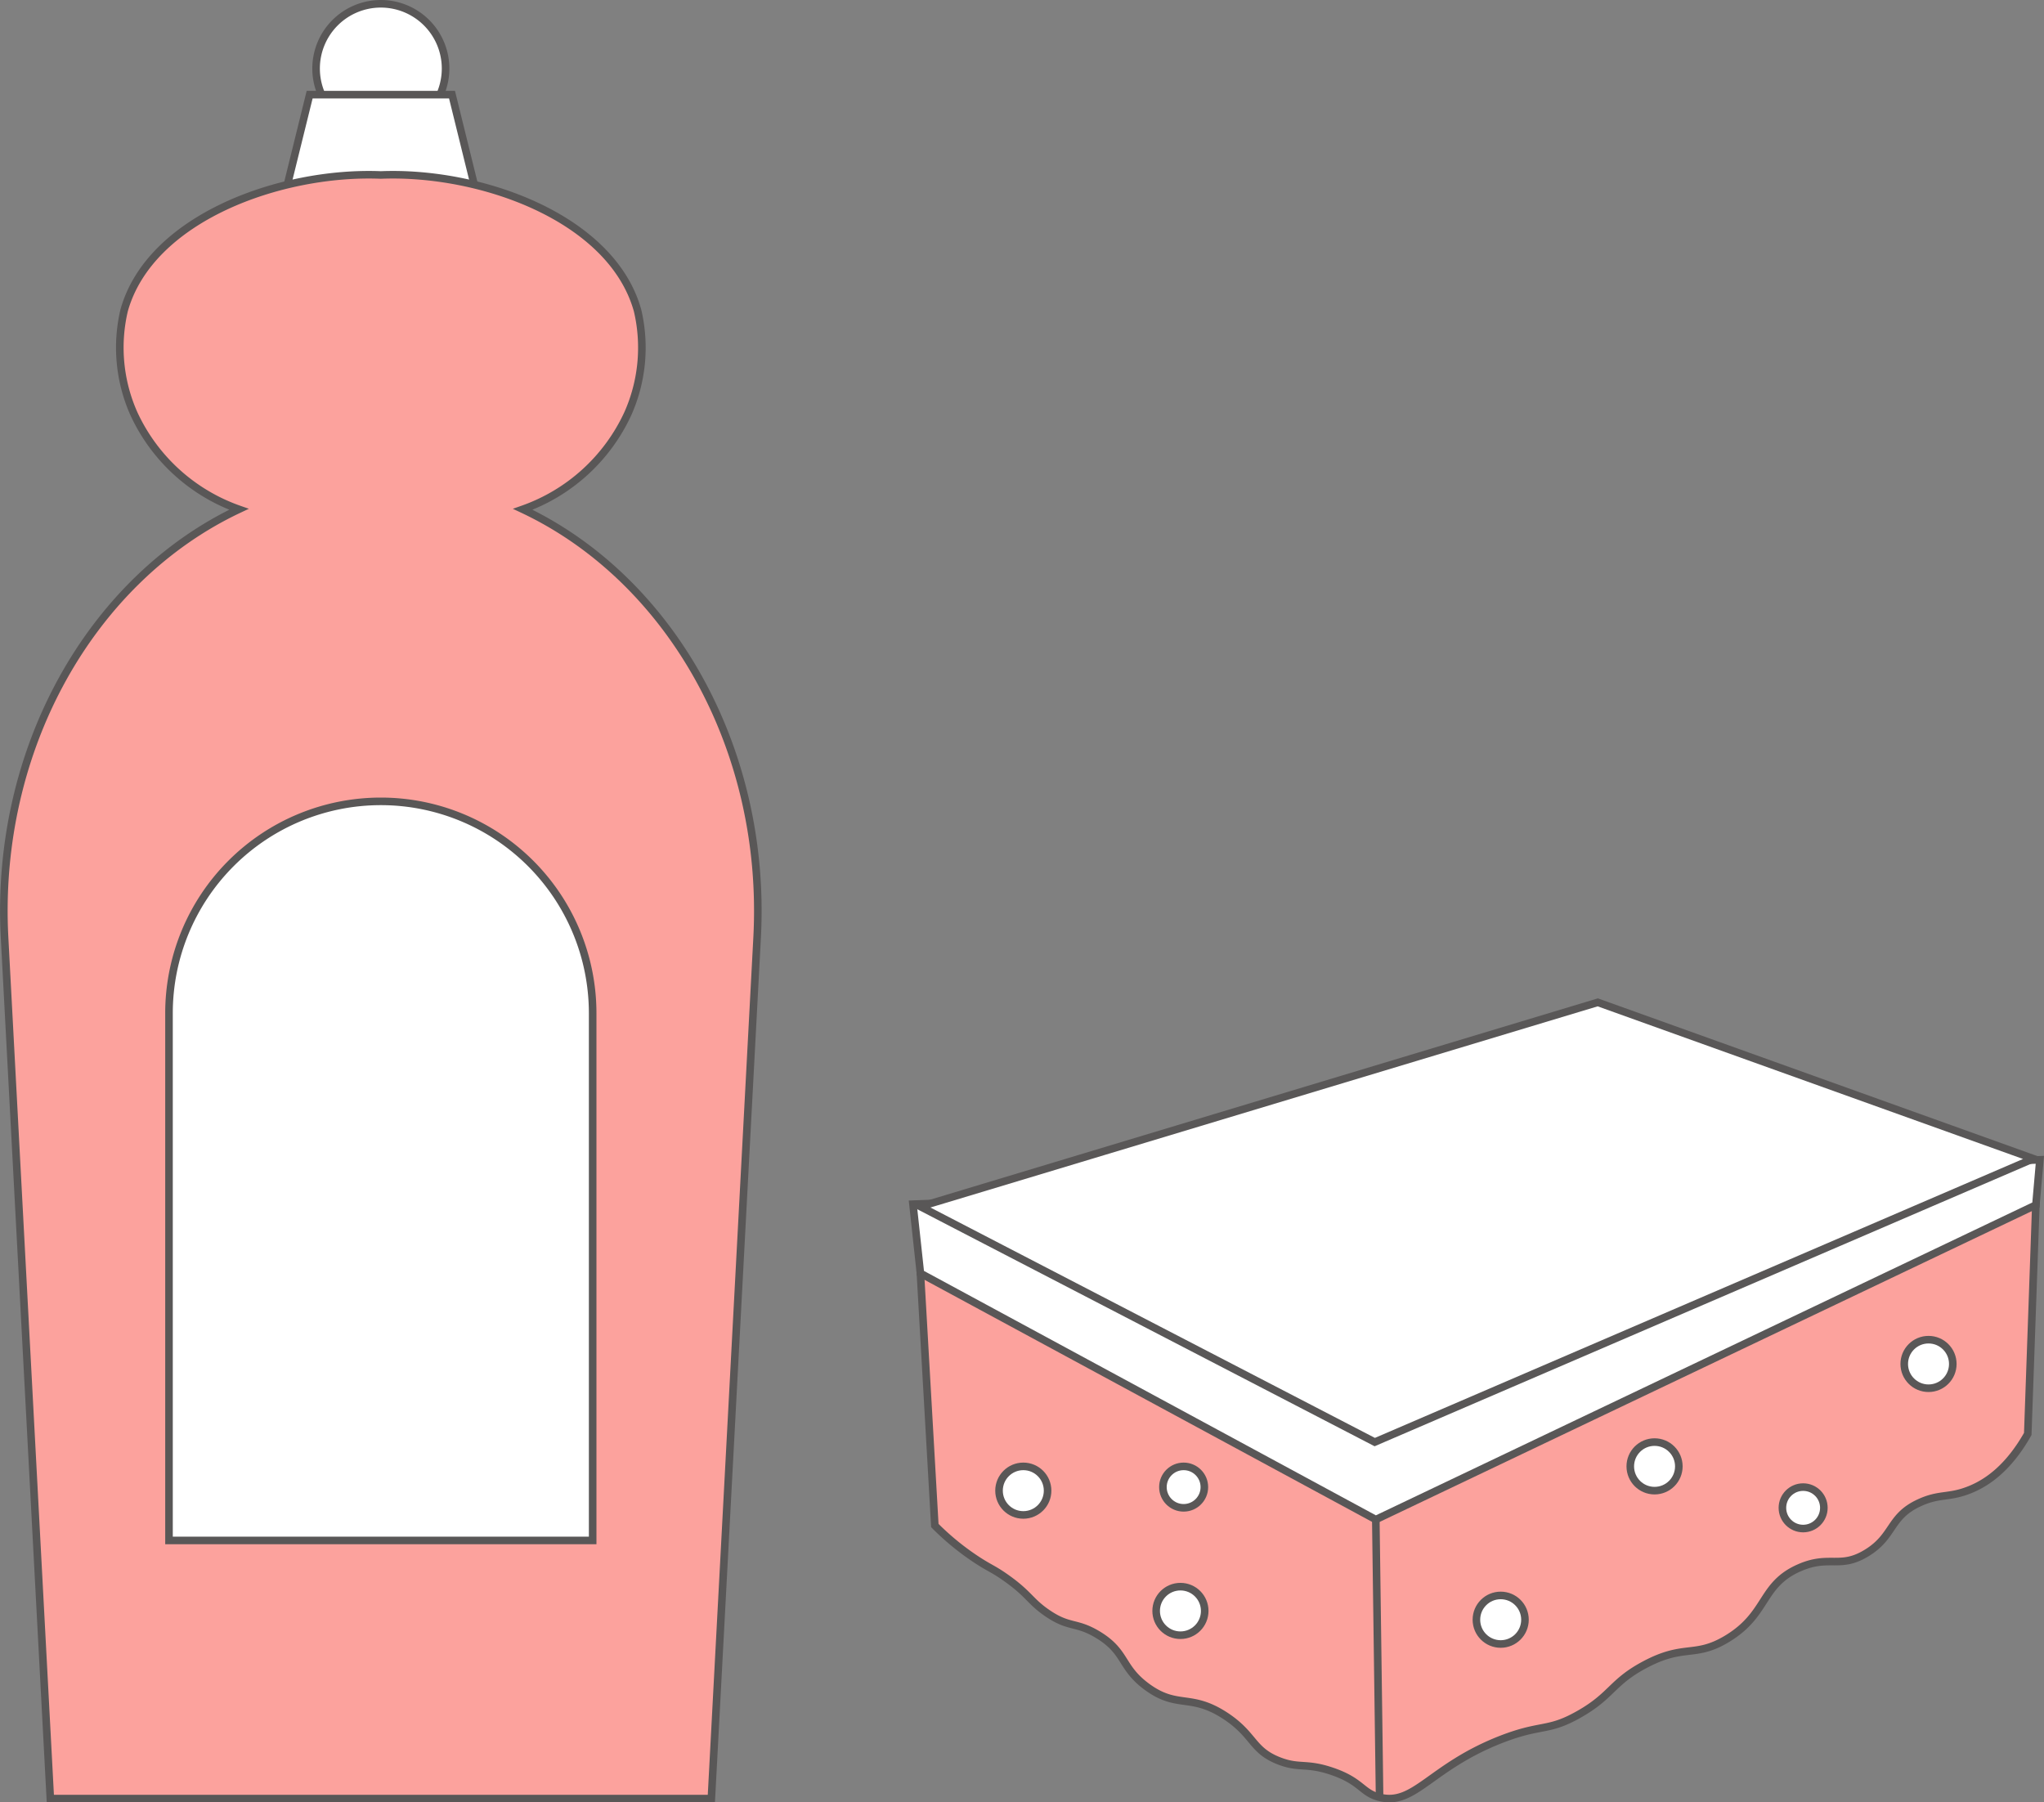
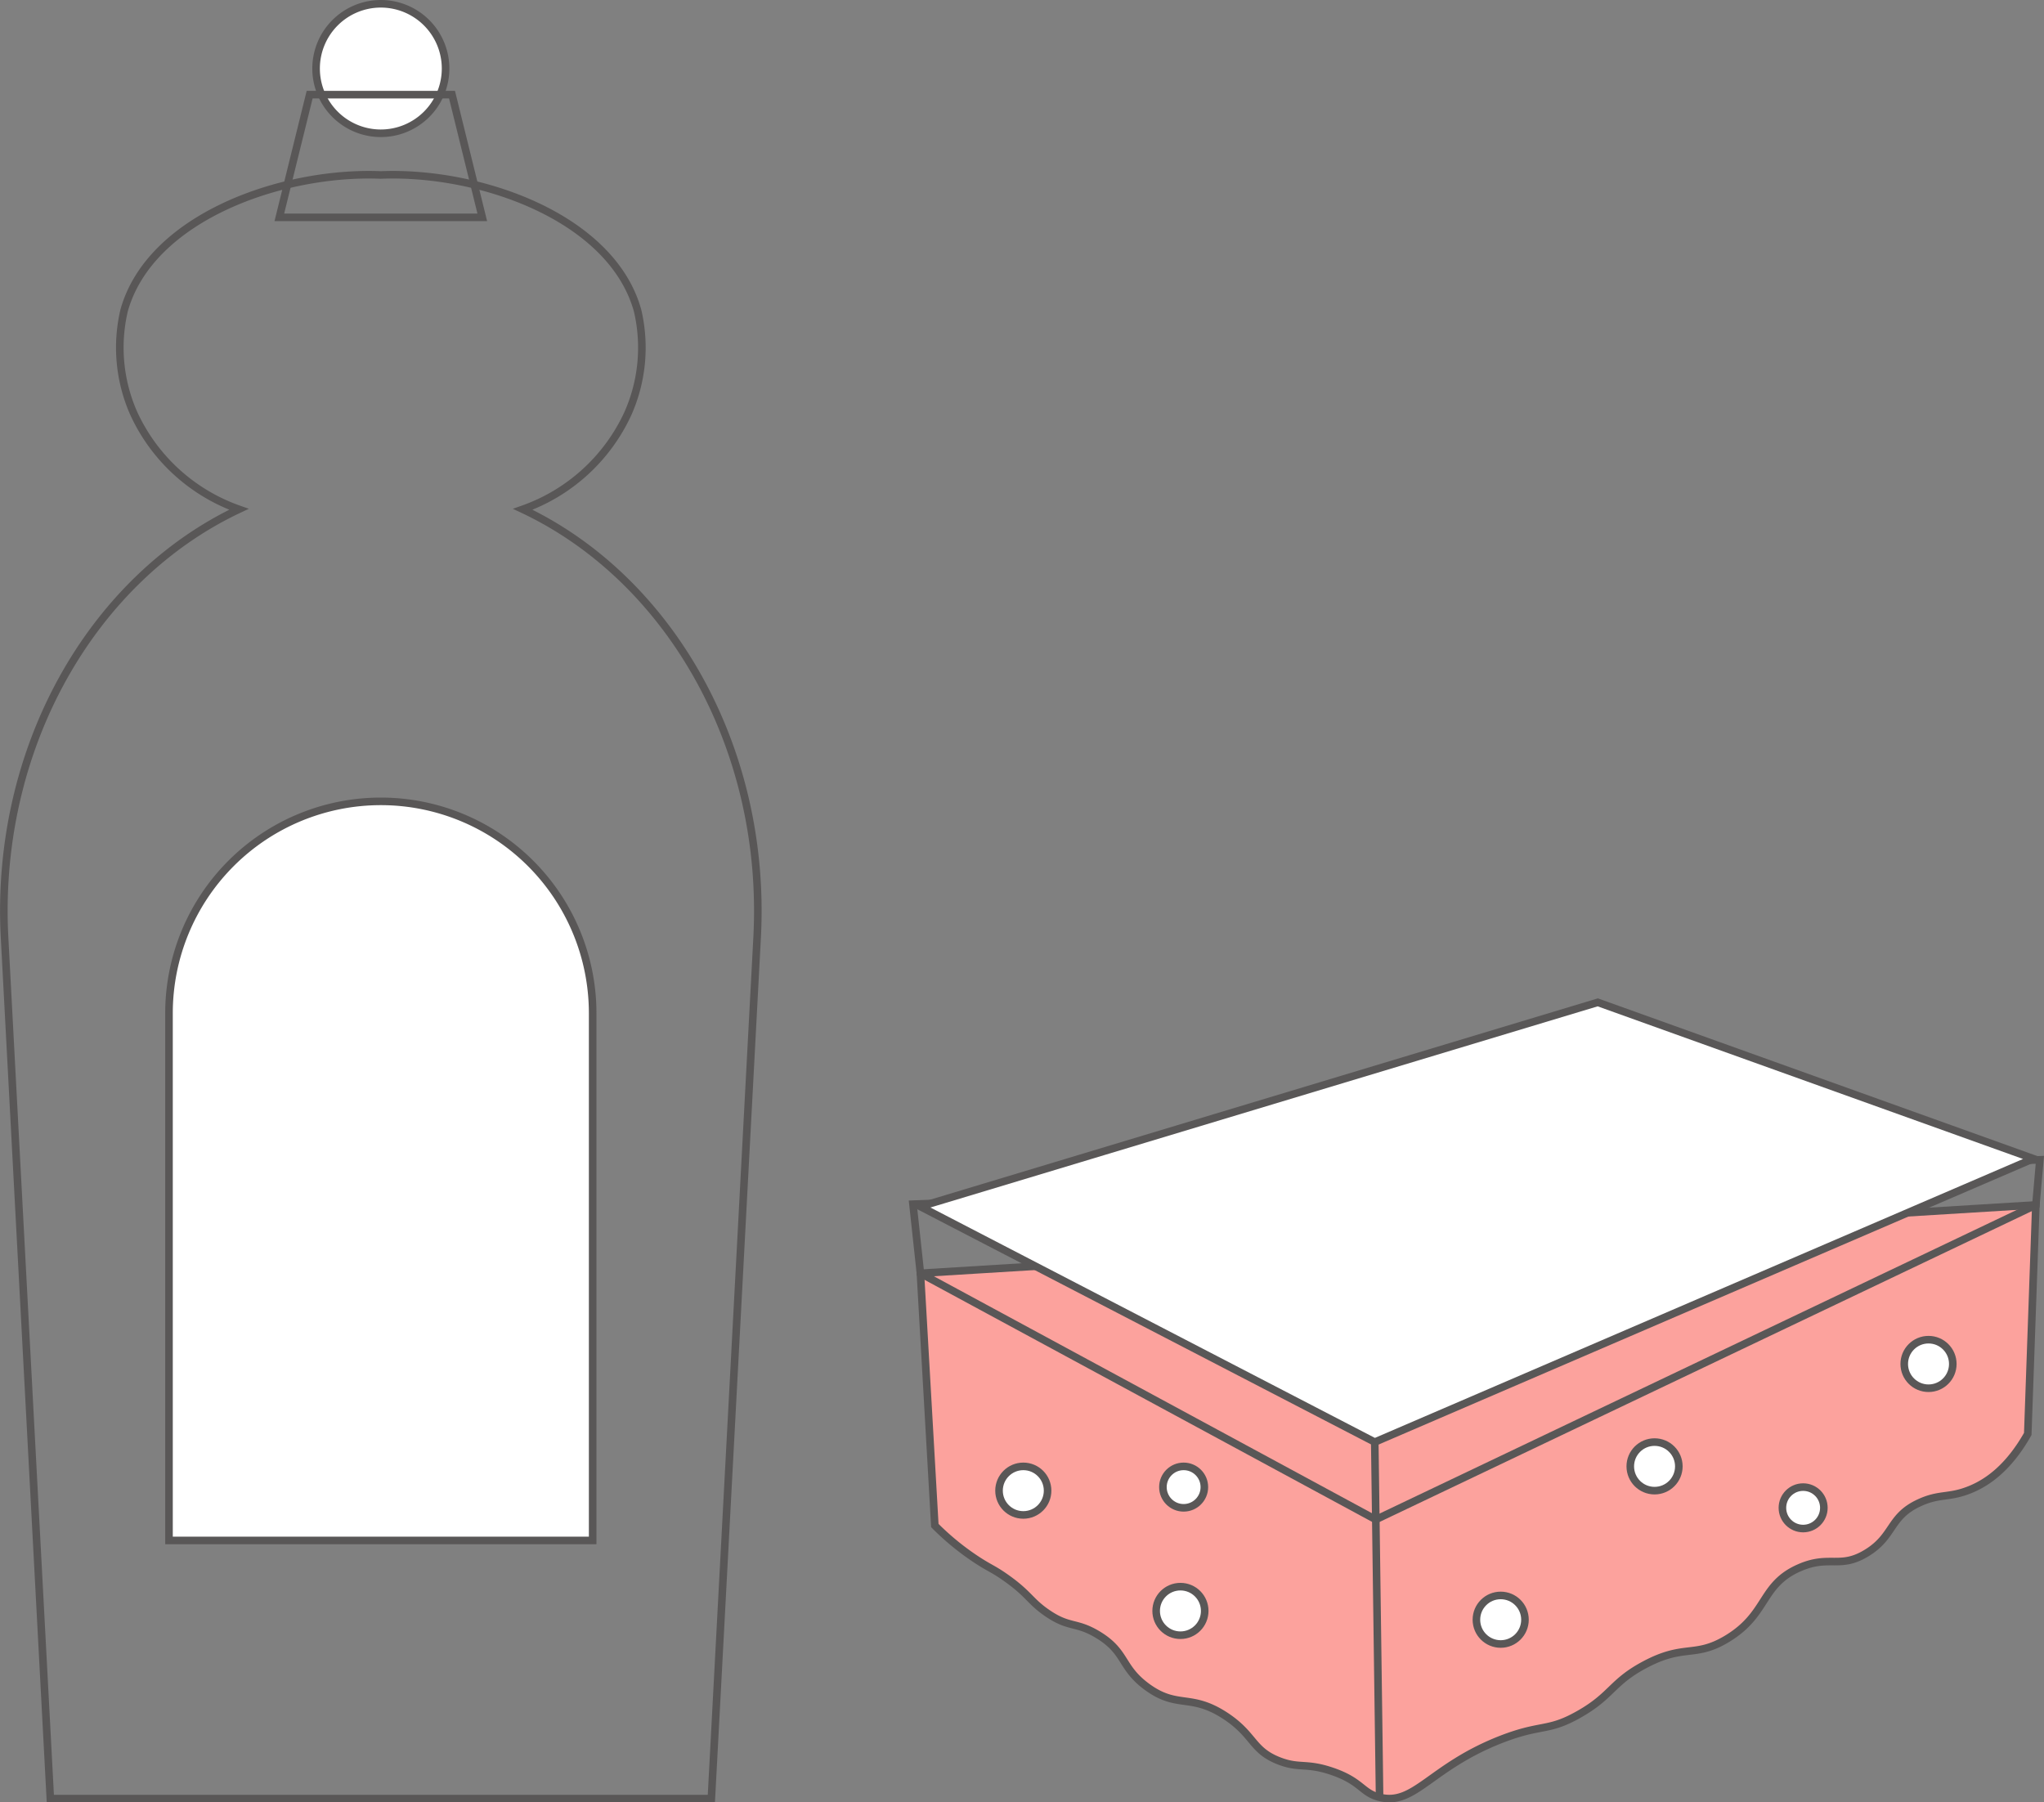
<svg xmlns="http://www.w3.org/2000/svg" width="202.368" height="178.446" viewBox="0 0 202.368 178.446">
  <rect x="0" y="0" width="202.368" height="178.446" fill="#808080" stroke="none" />
  <g id="iikoro_det02" transform="translate(0.381 0.375)">
    <g id="グループ_440" data-name="グループ 440" transform="translate(90.007 98.862)">
      <path id="パス_569" data-name="パス 569" d="M242.984,87.842l1.428,24.977a25.892,25.892,0,0,0,4.031,3.312c1.386.921,1.718.947,3.02,1.869,2.265,1.6,2.364,2.3,4.029,3.452,2.238,1.552,2.856.852,5.037,2.159,2.891,1.738,2.229,3.228,4.893,5.181,3.028,2.216,4.308.6,7.769,2.876,2.882,1.9,2.59,3.409,5.324,4.461,2,.77,2.628.15,5.181,1.007,2.989,1.009,2.96,2.139,4.747,2.59,3.469.875,5.036-3.026,12.088-5.756,3.98-1.539,4.552-.711,7.625-2.446,3.294-1.858,3.248-3.155,6.476-4.89,4-2.154,4.979-.657,8.2-2.592,4.1-2.462,3.3-5.36,7.195-7.051,2.971-1.289,3.985.157,6.619-1.441,2.7-1.632,2.263-3.529,5.037-4.89,2.2-1.08,3.075-.5,5.324-1.441,1.587-.664,3.7-2.079,5.612-5.468q.4-11.337.8-22.677Q298.206,84.458,242.984,87.842Z" transform="translate(-242.246 -61.019)" fill="#fca29d" stroke="#595757" stroke-miterlimit="10" stroke-width="0.75" />
      <path id="パス_570" data-name="パス 570" d="M267.648,93.951q.238,17.585.478,35.172" transform="translate(-221.927 -50.413)" fill="none" stroke="#595757" stroke-miterlimit="10" stroke-width="0.75" />
-       <path id="パス_583" data-name="パス 583" d="M242.579,83.02q.369,3.42.739,6.843,22.542,12.19,45.083,24.384L353.757,83.1q.194-2.235.392-4.472L242.579,83.02" transform="translate(-242.579 -63.038)" fill="#fff" />
      <path id="パス_584" data-name="パス 584" d="M242.579,83.02q.369,3.42.739,6.843,22.542,12.19,45.083,24.384L353.757,83.1q.194-2.235.392-4.472Z" transform="translate(-242.579 -63.038)" fill="none" stroke="#595757" stroke-miterlimit="10" stroke-width="0.75" />
      <path id="パス_585" data-name="パス 585" d="M242.984,90.3l44.983,23.316,65.205-28.061q-21.563-7.739-43.126-15.475Q276.514,80.187,242.984,90.3" transform="translate(-242.246 -70.079)" fill="#fff" />
      <path id="パス_586" data-name="パス 586" d="M242.984,90.3l44.983,23.316,65.205-28.061q-21.563-7.739-43.126-15.475Q276.514,80.187,242.984,90.3Z" transform="translate(-242.246 -70.079)" fill="none" stroke="#595757" stroke-miterlimit="10" stroke-width="0.75" />
      <path id="パス_587" data-name="パス 587" d="M252.059,97.673a2.4,2.4,0,1,1-2.4-2.4,2.4,2.4,0,0,1,2.4,2.4" transform="translate(-238.73 -49.327)" fill="#fff" />
      <circle id="楕円形_6" data-name="楕円形 6" cx="2.404" cy="2.404" r="2.404" transform="translate(8.522 45.942)" fill="none" stroke="#595757" stroke-miterlimit="10" stroke-width="0.75" />
      <path id="パス_588" data-name="パス 588" d="M286.327,96.355a2.4,2.4,0,1,1-2.4-2.4,2.4,2.4,0,0,1,2.4,2.4" transform="translate(-210.5 -50.413)" fill="#fff" />
      <circle id="楕円形_7" data-name="楕円形 7" cx="2.404" cy="2.404" r="2.404" transform="translate(71.019 43.537)" fill="none" stroke="#595757" stroke-miterlimit="10" stroke-width="0.75" />
      <path id="パス_589" data-name="パス 589" d="M260.252,97.321a2.052,2.052,0,1,1-2.052-2.052,2.053,2.053,0,0,1,2.052,2.052" transform="translate(-231.401 -49.327)" fill="#fff" />
      <circle id="楕円形_8" data-name="楕円形 8" cx="2.052" cy="2.052" r="2.052" transform="translate(24.747 45.942)" fill="none" stroke="#595757" stroke-miterlimit="10" stroke-width="0.75" />
      <path id="パス_590" data-name="パス 590" d="M293.881,98.446a2.052,2.052,0,1,1-2.052-2.052,2.053,2.053,0,0,1,2.052,2.052" transform="translate(-203.697 -48.4)" fill="#fff" />
      <circle id="楕円形_9" data-name="楕円形 9" cx="2.052" cy="2.052" r="2.052" transform="translate(86.081 47.994)" fill="none" stroke="#595757" stroke-miterlimit="10" stroke-width="0.75" />
      <path id="パス_591" data-name="パス 591" d="M260.59,104.2a2.4,2.4,0,1,1-2.4-2.4,2.4,2.4,0,0,1,2.4,2.4" transform="translate(-231.702 -43.949)" fill="#fff" />
      <circle id="楕円形_10" data-name="楕円形 10" cx="2.404" cy="2.404" r="2.404" transform="translate(24.078 57.85)" fill="none" stroke="#595757" stroke-miterlimit="10" stroke-width="0.75" />
      <path id="パス_592" data-name="パス 592" d="M277.974,104.679a2.4,2.4,0,1,1-2.4-2.4,2.4,2.4,0,0,1,2.4,2.4" transform="translate(-217.381 -43.556)" fill="#fff" />
      <circle id="楕円形_11" data-name="楕円形 11" cx="2.404" cy="2.404" r="2.404" transform="translate(55.785 58.72)" fill="none" stroke="#595757" stroke-miterlimit="10" stroke-width="0.75" />
      <path id="パス_593" data-name="パス 593" d="M301.2,90.795a2.4,2.4,0,1,1-2.4-2.4,2.4,2.4,0,0,1,2.4,2.4" transform="translate(-198.248 -54.994)" fill="#fff" />
      <circle id="楕円形_12" data-name="楕円形 12" cx="2.404" cy="2.404" r="2.404" transform="translate(98.143 33.398)" fill="none" stroke="#595757" stroke-miterlimit="10" stroke-width="0.75" />
    </g>
    <g id="グループ_441" data-name="グループ 441">
      <path id="パス_594" data-name="パス 594" d="M205.66,6.786A6.41,6.41,0,1,1,199.249.375a6.411,6.411,0,0,1,6.411,6.411" transform="translate(-161.926 -0.375)" fill="#fff" />
      <path id="パス_595" data-name="パス 595" d="M205.66,6.786A6.41,6.41,0,1,1,199.249.375,6.411,6.411,0,0,1,205.66,6.786Z" transform="translate(-161.926 -0.375)" fill="none" stroke="#595757" stroke-miterlimit="10" stroke-width="0.75" />
-       <path id="パス_596" data-name="パス 596" d="M207.94,5.308H193.845l-3,12.145h20.091Z" transform="translate(-163.569 3.688)" fill="#fff" />
+       <path id="パス_596" data-name="パス 596" d="M207.94,5.308H193.845h20.091Z" transform="translate(-163.569 3.688)" fill="#fff" />
      <path id="パス_597" data-name="パス 597" d="M207.94,5.308H193.845l-3,12.145h20.091Z" transform="translate(-163.569 3.688)" fill="none" stroke="#595757" stroke-miterlimit="10" stroke-width="0.75" />
-       <path id="パス_598" data-name="パス 598" d="M227.269,42.778a18.063,18.063,0,0,0,10.4-9.469,16.073,16.073,0,0,0,.963-10.213C236.074,13.917,223.1,9.276,213.214,9.679c-9.887-.4-22.86,4.239-25.417,13.416a16.083,16.083,0,0,0,.965,10.213,18.063,18.063,0,0,0,10.4,9.469c-14.539,6.852-24.2,23.64-23.2,42.413l4.53,85.236h65.446l4.53-85.236c1-18.773-8.659-35.561-23.2-42.413" transform="translate(-175.89 7.27)" fill="#fca29d" />
      <path id="パス_599" data-name="パス 599" d="M227.269,42.778a18.063,18.063,0,0,0,10.4-9.469,16.073,16.073,0,0,0,.963-10.213C236.074,13.917,223.1,9.276,213.214,9.679c-9.887-.4-22.86,4.239-25.417,13.416a16.083,16.083,0,0,0,.965,10.213,18.063,18.063,0,0,0,10.4,9.469c-14.539,6.852-24.2,23.64-23.2,42.413l4.53,85.236h65.446l4.53-85.236C251.467,66.418,241.808,49.63,227.269,42.778Z" transform="translate(-175.89 7.27)" fill="none" stroke="#595757" stroke-miterlimit="10" stroke-width="0.75" />
      <path id="パス_600" data-name="パス 600" d="M205.829,43.671h0a20.975,20.975,0,0,0-20.974,20.974v52.2H226.8v-52.2A20.975,20.975,0,0,0,205.829,43.671Z" transform="translate(-168.504 35.293)" fill="#fff" stroke="#595757" stroke-miterlimit="10" stroke-width="0.75" />
    </g>
  </g>
</svg>